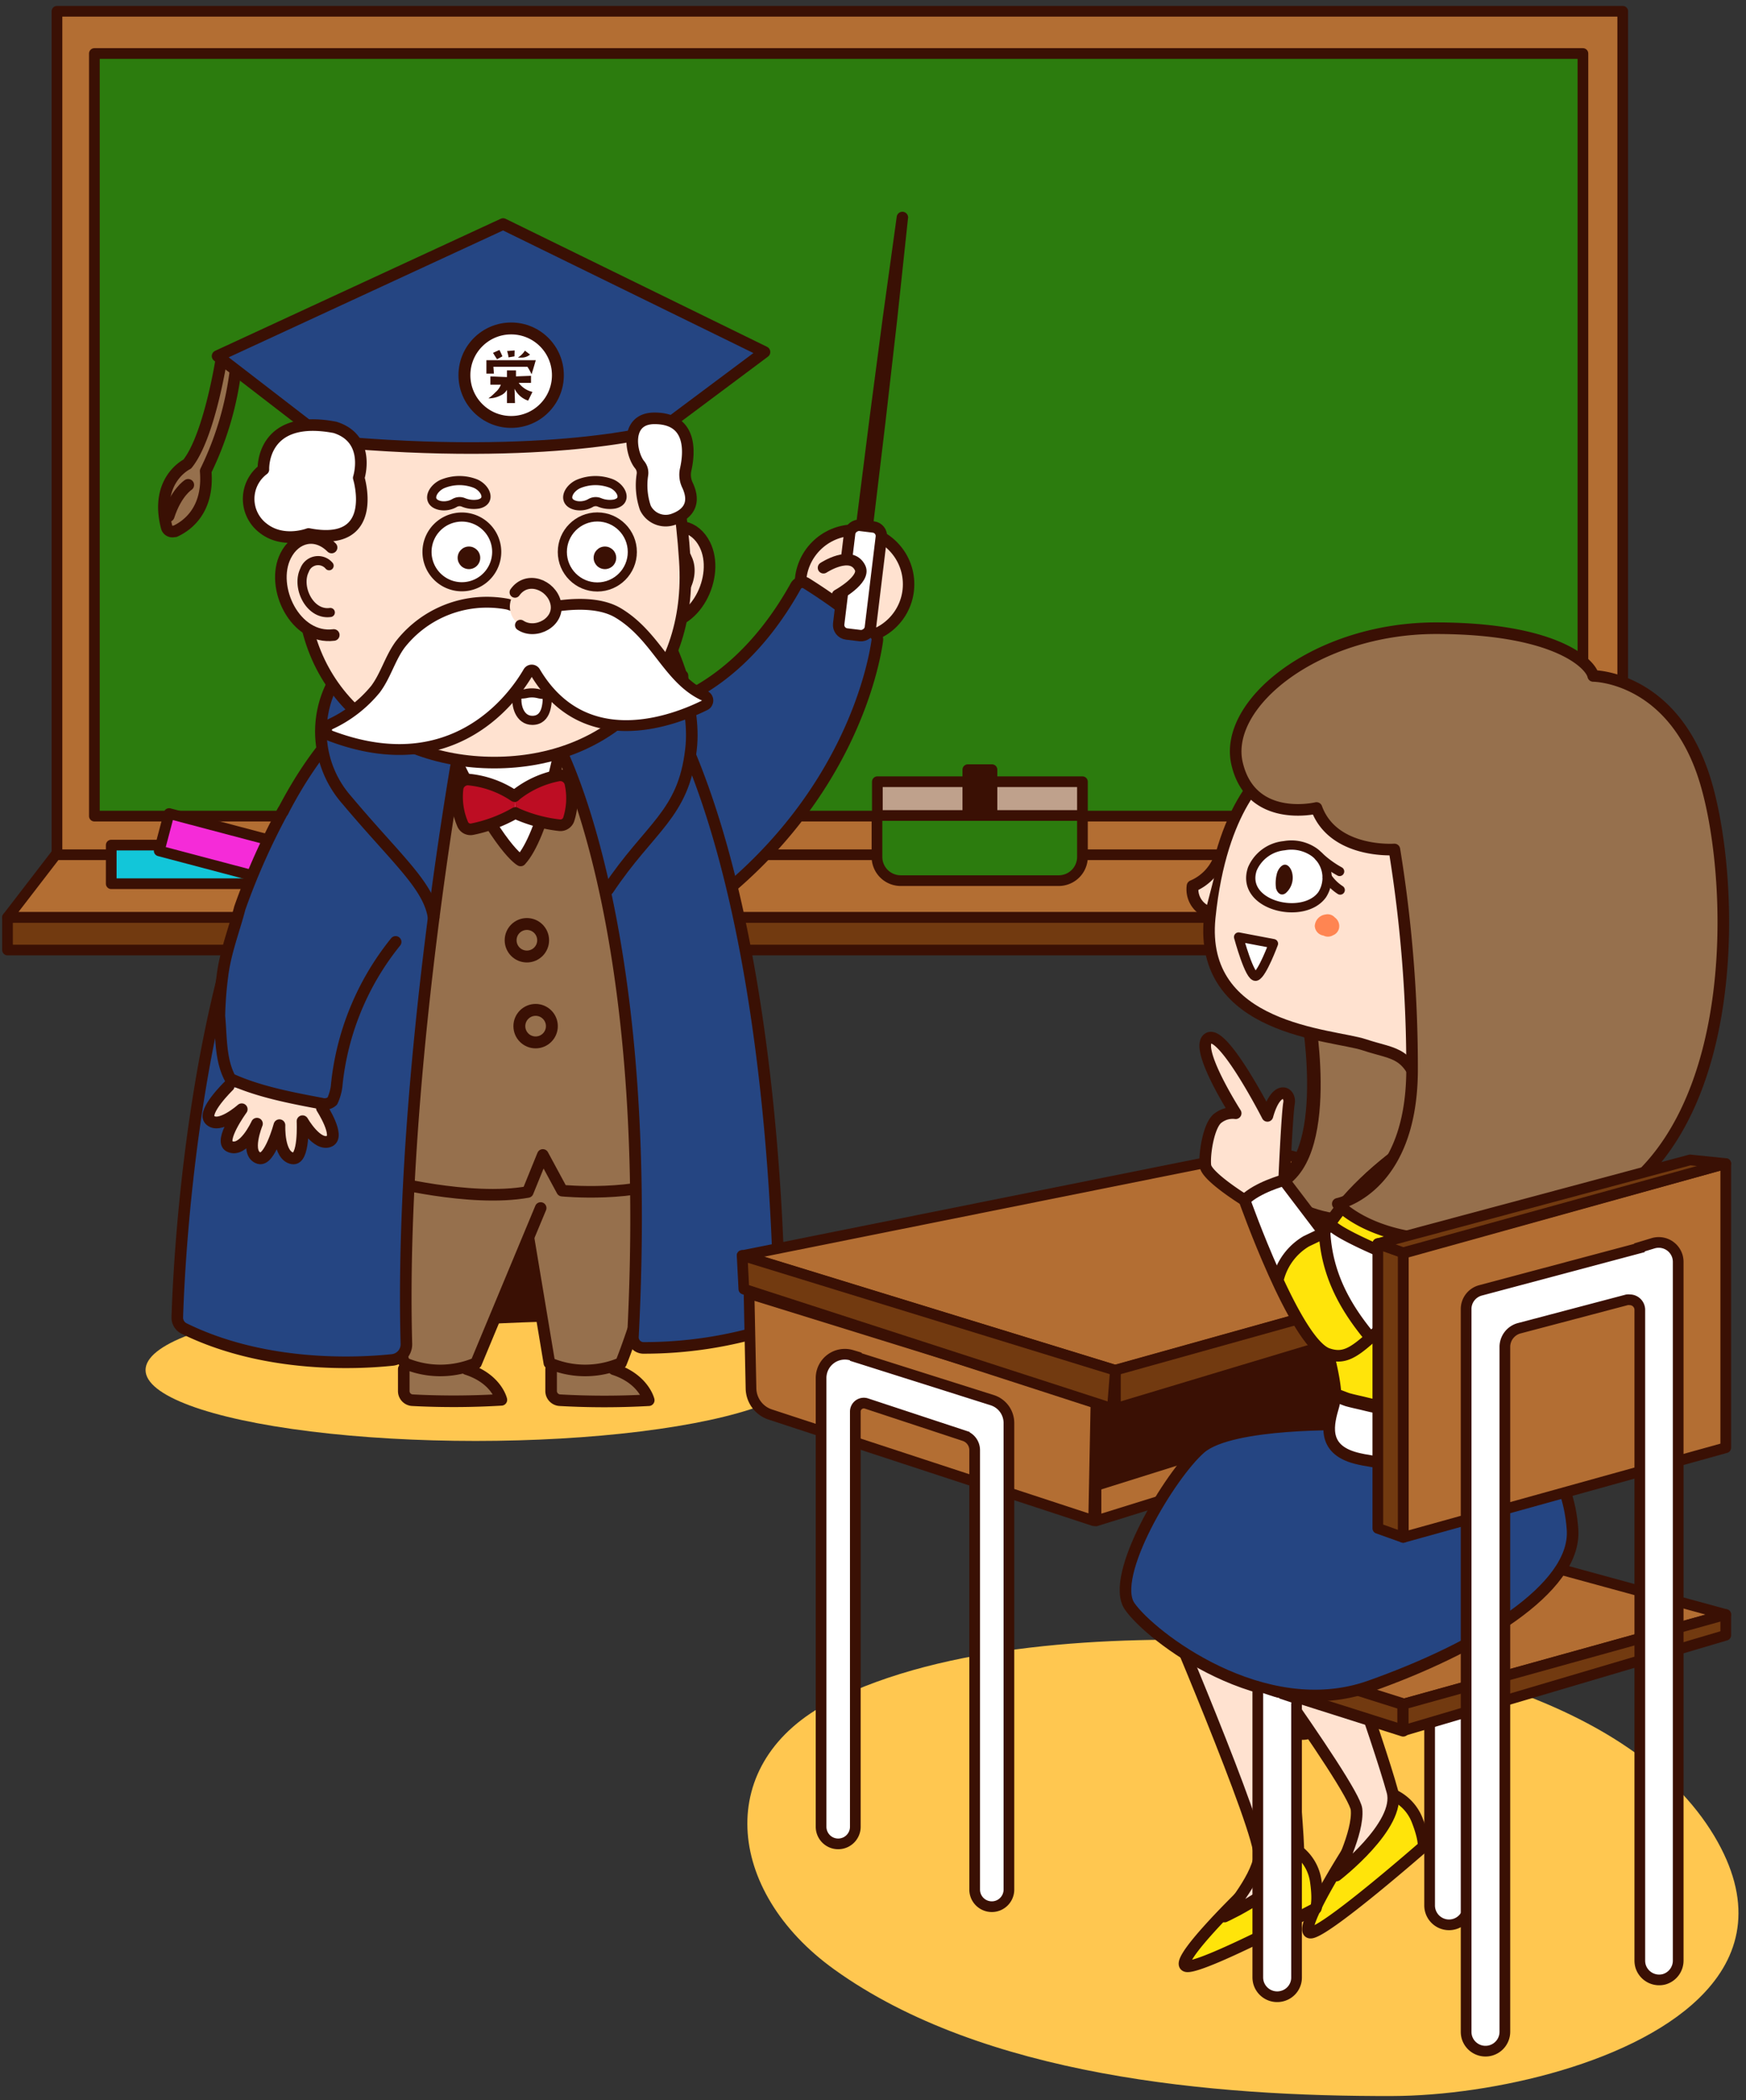
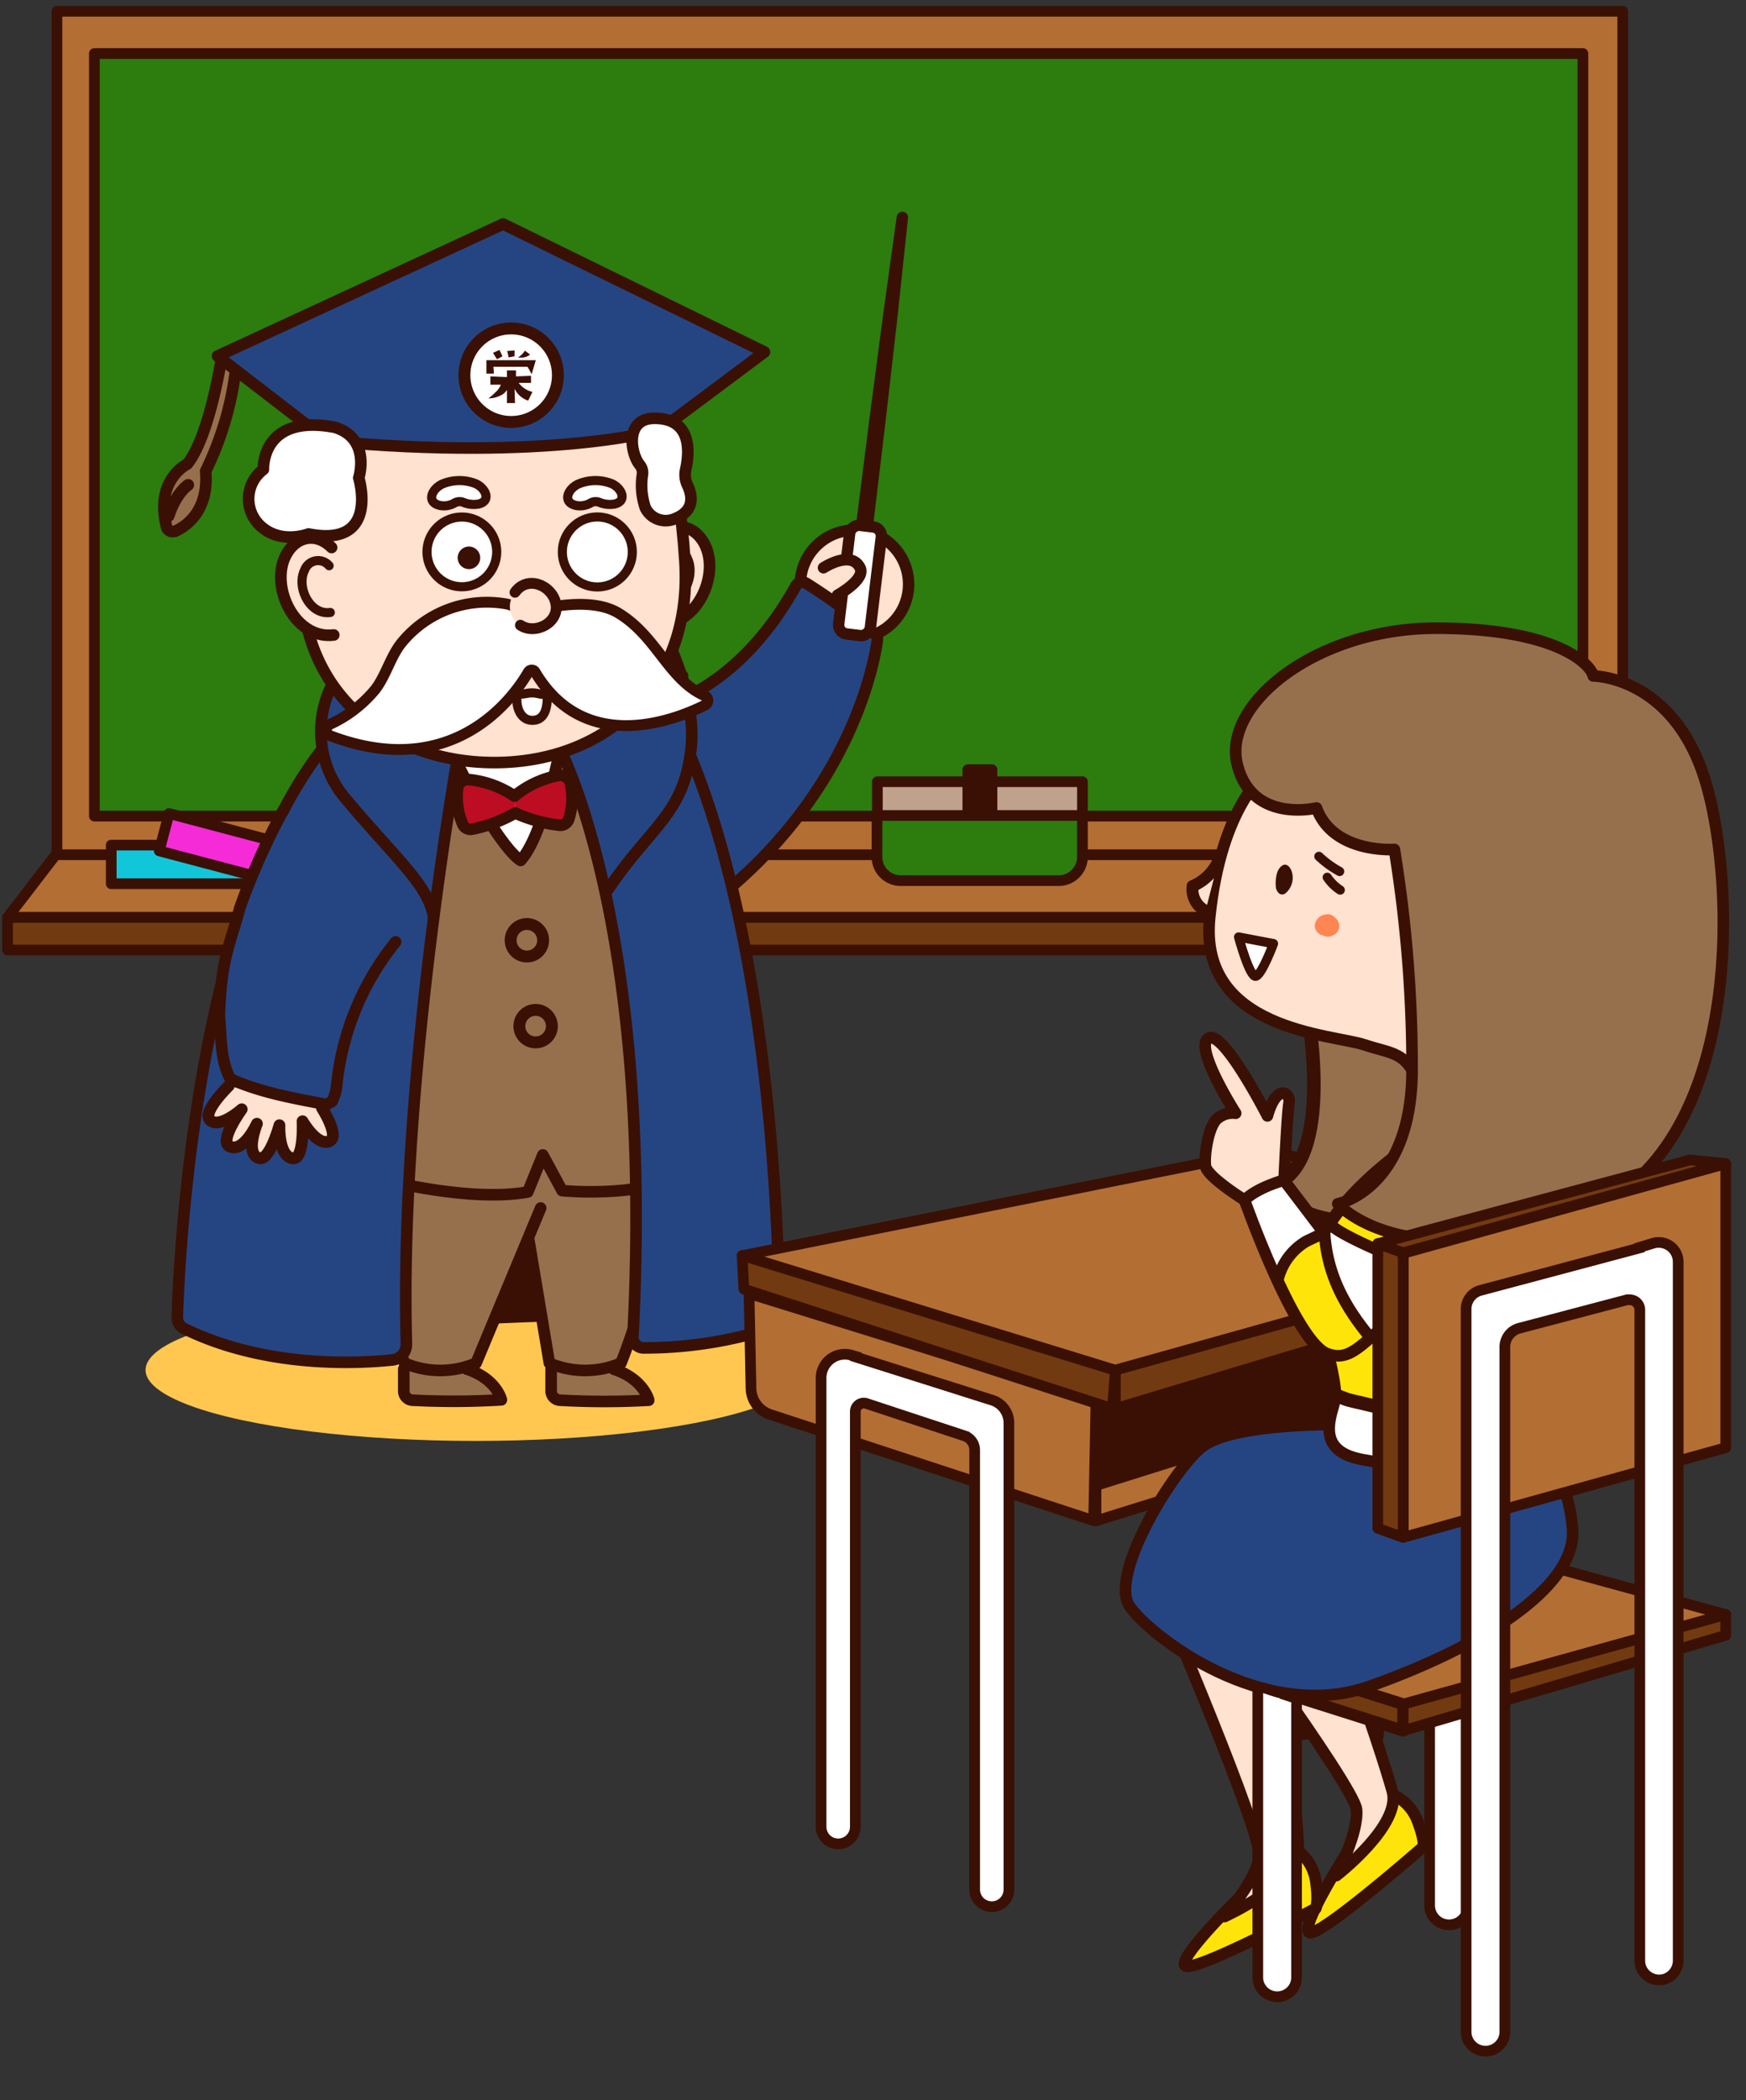
<svg xmlns="http://www.w3.org/2000/svg" viewBox="0 0 232 279">
  <rect x="0" y="0" width="232" height="279" fill="#333333" stroke="none" />
  <defs>
    <style>.cls-1{fill:#ffc750;}.cls-2{fill:#b36e33;}.cls-11,.cls-12,.cls-13,.cls-15,.cls-16,.cls-17,.cls-18,.cls-19,.cls-2,.cls-20,.cls-21,.cls-22,.cls-23,.cls-24,.cls-25,.cls-27,.cls-28,.cls-29,.cls-3,.cls-30,.cls-31,.cls-32,.cls-33,.cls-34,.cls-36,.cls-4,.cls-5,.cls-6,.cls-7,.cls-8,.cls-9{stroke:#3a1004;}.cls-11,.cls-12,.cls-13,.cls-15,.cls-16,.cls-17,.cls-18,.cls-19,.cls-2,.cls-20,.cls-21,.cls-22,.cls-23,.cls-24,.cls-25,.cls-27,.cls-29,.cls-3,.cls-30,.cls-31,.cls-32,.cls-33,.cls-34,.cls-36,.cls-4,.cls-5,.cls-6,.cls-7,.cls-8,.cls-9{stroke-linecap:round;stroke-linejoin:round;}.cls-2,.cls-28,.cls-3,.cls-4,.cls-5,.cls-6,.cls-7,.cls-8{stroke-width:1.42px;}.cls-3{fill:#2c7c0e;}.cls-30,.cls-4{fill:#723a10;}.cls-5{fill:#bfa18c;}.cls-10,.cls-6{fill:#3a1004;}.cls-7{fill:#12c6d9;}.cls-15,.cls-17,.cls-22,.cls-23,.cls-25,.cls-28,.cls-33,.cls-8{fill:#fff;}.cls-9{fill:#f52bd8;stroke-width:1.42px;}.cls-11,.cls-19,.cls-31{fill:#96704d;}.cls-11,.cls-13,.cls-17,.cls-18,.cls-20,.cls-29{stroke-width:1.54px;}.cls-12,.cls-16,.cls-20,.cls-26,.cls-36{fill:#ffe2d0;}.cls-12{stroke-width:1.52px;}.cls-13{fill:#254582;}.cls-14,.cls-21,.cls-24,.cls-27,.cls-34{fill:none;}.cls-15{stroke-width:1.52px;}.cls-16,.cls-30{stroke-width:1.56px;}.cls-18{fill:#bd0d23;}.cls-19,.cls-21,.cls-22,.cls-36{stroke-width:1.58px;}.cls-23,.cls-24{stroke-width:1.21px;}.cls-25,.cls-27{stroke-width:1.44px;}.cls-28{stroke-miterlimit:10;}.cls-29,.cls-32{fill:#ffe40a;}.cls-31,.cls-32{stroke-width:1.8px;}.cls-33,.cls-34{stroke-width:1.23px;}.cls-35{fill:#ff8552;}</style>
  </defs>
-   <path class="cls-1" d="M226.56,264.61c-8.7,9.37-28.32,13.78-41.55,13.82-23.89.07-54.39-2.61-74.15-16.81C96.35,251.2,94.73,234,110.44,226c15.13-7.64,37-8.71,54.74-8,21.37.87,51.52,7.42,62.6,25.88C232.91,252.47,231.47,259.33,226.56,264.61Z" />
  <ellipse class="cls-1" cx="63.2" cy="181.99" rx="43.86" ry="9.42" />
  <rect class="cls-2" x="7.57" y="1.5" width="208.05" height="112.2" />
  <rect class="cls-3" x="12.54" y="7.11" width="197.79" height="101.3" />
  <polygon class="cls-2" points="221.87 121.87 1 121.87 7.41 113.54 215.46 113.54 221.87 121.87" />
  <rect class="cls-4" x="1" y="121.87" width="220.87" height="4.33" />
  <path class="cls-3" d="M116.58,108.33h27.25v5.5a3.15,3.15,0,0,1-3.15,3.15h-21a3.15,3.15,0,0,1-3.15-3.15h0v-5.5Z" />
  <rect class="cls-5" x="116.58" y="103.84" width="27.25" height="4.49" />
  <rect class="cls-6" x="128.6" y="102.24" width="3.21" height="6.09" />
  <rect class="cls-7" x="14.78" y="112.26" width="23.4" height="5.13" />
  <rect class="cls-8" x="70.13" y="112.26" width="23.4" height="5.13" />
  <rect class="cls-9" x="30.55" y="101.84" width="5.13" height="23.4" transform="translate(-85.11 116.53) rotate(-75.19)" />
  <path class="cls-10" d="M37.32,178.18s33.37-4.25,60.56-2.2l.47-22.44-55.72-1.89Z" />
  <path class="cls-11" d="M73.23,181.86v2.94A1.23,1.23,0,0,0,74.4,186a105.57,105.57,0,0,0,11.8,0s-.66-2.82-4.62-4.11" />
  <path class="cls-11" d="M53.65,181.86v2.94a1.22,1.22,0,0,0,1.17,1.2,105.57,105.57,0,0,0,11.8-.05s-.62-2.8-4.62-4.09" />
  <path class="cls-11" d="M69.86,162.25,73,181.07a12.08,12.08,0,0,0,9.51,0c3.37-8.32,10.11-33.28,10.11-33.28H69.86" />
  <path class="cls-11" d="M71.84,160.47l-8.58,20.6a12.08,12.08,0,0,1-9.51,0c-3.37-8.32-7.07-33.28-7.07-33.28H91.06" />
  <path class="cls-11" d="M51,156.73s11.42,3,19.13,1.61l2-4.92,2.56,4.74s10,1,16-2.06V89.77H49.47Z" />
  <circle class="cls-12" cx="113.54" cy="77.61" r="7.19" />
  <path class="cls-13" d="M82.42,94.89s13.5.55,23.3-17a1,1,0,0,1,1.34-.45l.13.08a74.21,74.21,0,0,1,9.07,6.7,1,1,0,0,1,.31.89c-.46,3.26-3.74,20.79-22.22,35" />
  <line class="cls-14" x1="119.9" y1="28.89" x2="113.32" y2="82.44" />
  <path class="cls-10" d="M120.65,29l-1.43,13.41L117.69,55.8l-1.6,13.39c-.52,4.46-1.06,8.93-2,13.34a.76.76,0,0,1-1.51-.19h0c.14-4.51.7-9,1.27-13.43l1.69-13.38,1.76-13.37,1.85-13.36a.76.76,0,1,1,1.51.18h0Z" />
  <rect class="cls-15" x="106.74" y="74.28" width="14.58" height="4.25" rx="1.21" transform="matrix(0.12, -0.99, 0.99, 0.12, 24.95, 180.83)" />
  <path class="cls-12" d="M109.42,75.42s3.66-2.41,4.86,0c.78,1.57-3,3.64-3,3.64" />
  <path class="cls-13" d="M73.91,98.46S87,121.64,84.1,177.58a1.41,1.41,0,0,0,1.33,1.47h.07a55.52,55.52,0,0,0,16.72-2.54,2,2,0,0,0,1.34-1.9c-.06-8.86-1-57.69-16.31-83.29Z" />
  <path class="cls-13" d="M88.89,85.5s3.72,7.5,2.92,14.09c-1,8.66-5.44,10.22-11,18.56" />
  <path class="cls-13" d="M61.31,97.69S53,142.63,54,178.51a2.09,2.09,0,0,1-1.86,2.14c-4.65.49-16.94,1.11-27.69-4.18a1.61,1.61,0,0,1-.89-1.5c.25-8.2,2.72-63,24.59-81Z" />
  <path class="cls-13" d="M44.35,90.53a13.76,13.76,0,0,0,1.74,15.76c6.59,7.85,10.89,11.32,11.53,15.59" />
  <path class="cls-16" d="M30.39,144.25s-3.51,3.41-2.52,4.49c1.21,1.33,4.25-1.39,4.25-1.39h0s-3.06,4.19-1.64,4.92c1.87.95,3.66-3,3.66-3s-1.65,4,.29,4.58c1.41.4,2.7-4.38,2.7-4.38v.07s-.16,4,1.73,4.33c1.61.31,1.34-4.93,1.34-4.93h0s1.94,3.39,3.58,2.65c1.42-.65-1-4.4-1-4.4" />
  <path class="cls-13" d="M52.57,125.12a36,36,0,0,0-7.85,19.23,6.67,6.67,0,0,1-.56,1.91,1.52,1.52,0,0,1-1.47.33c-4.09-.77-8.37-1.58-12.08-3.28-1.35-2.48-1.19-5.47-1.46-8.34a48.15,48.15,0,0,1,.41-5.37c.39-3.15,1.53-6,2.31-9a90,90,0,0,1,5.76-12.93" />
  <path class="cls-17" d="M74.41,99.51S72.23,111,69.18,114.3c0,0-2.79-1.38-8.74-13.57" />
  <path class="cls-18" d="M68.36,105.75A13,13,0,0,1,74.28,103a1.38,1.38,0,0,1,1.51,1.07,9.21,9.21,0,0,1-.23,4.8,1.17,1.17,0,0,1-1.22.75A19.41,19.41,0,0,1,68.46,108" />
  <path class="cls-18" d="M68.36,105.75a13.09,13.09,0,0,0-6.15-2.2,1.38,1.38,0,0,0-1.41,1.2,9.25,9.25,0,0,0,.69,4.76,1.13,1.13,0,0,0,1.28.63A19,19,0,0,0,68.46,108" />
  <path class="cls-11" d="M29.4,47.8s-1.61,10.28-4.52,13.85c0,0-4.36,2.08-2.74,8.36a.79.79,0,0,0,1,.57l.12,0c1.51-.69,4.51-2.73,4.07-8a42.09,42.09,0,0,0,4-13.65" />
  <path class="cls-19" d="M25,64.42s-1.59,1-2.6,4.12" />
  <path class="cls-20" d="M87.54,71.24c2.09-2.1,4.82-1.47,6.11,1.1,2.1,4.19-1.27,11.17-6.4,10.52" />
  <path class="cls-21" d="M87.91,73.66a1.91,1.91,0,0,1,3.26.59c1.12,2.24-.68,6-3.42,5.62" />
  <path class="cls-20" d="M91,74.47c1.1,16.32-10.23,26.83-25.32,26.83s-27-10.56-25.38-26.83c2.37-24.16,10.52-29.62,25.6-29.62S89.41,49.5,91,74.47Z" />
  <path class="cls-13" d="M87.75,57.09s-14.64,4.25-44.19,1.5L28.91,47.3,66.85,29.76l34.73,17Z" />
  <circle class="cls-22" cx="67.92" cy="49.84" r="6.21" />
  <path class="cls-10" d="M71.19,47.85c-.1.35-.28,1-.56,1.87a6.49,6.49,0,0,0-.55-1H65.56l.07.91h-1V47.85Zm-.44,4.21-.57,1.16a3.1,3.1,0,0,1-1.81-1.58l.06,1.9H67.36V51.79a1.78,1.78,0,0,1-.84.74,3.52,3.52,0,0,1-1.62.39,6.66,6.66,0,0,0,.94-.82,2.45,2.45,0,0,0,.71-1H65.16V50l2.2.09V49.2h1.2V50l2-.08v.94H68.92A3.18,3.18,0,0,0,70.75,52.06Zm-4-4.72-.7.38c-.19-.27-.37-.56-.54-.85l.85-.38a9.37,9.37,0,0,1,.4.85Zm1.61,0-.79.13a4.48,4.48,0,0,0-.19-.84l1-.08Zm2.07-.24a1.72,1.72,0,0,1-1.15.4h-.46a3.14,3.14,0,0,0,.93-.92Z" />
  <path class="cls-17" d="M91.35,64.45a3.18,3.18,0,0,1-.24-2.08c.49-2.18.93-6.8-4.14-6.8-4,0-3.16,4.7-2,6.14a1.69,1.69,0,0,1,.4,1.29,9.25,9.25,0,0,0,.38,4.46A3,3,0,0,0,89.42,69C90.91,68.49,92.67,67.27,91.35,64.45Z" />
  <path class="cls-23" d="M64.17,77A4.63,4.63,0,1,1,66,73.32,4.64,4.64,0,0,1,64.17,77" />
  <circle class="cls-10" cx="62.31" cy="74.1" r="1.5" />
  <circle class="cls-23" cx="79.37" cy="73.32" r="4.65" />
-   <circle class="cls-10" cx="80.38" cy="74.1" r="1.5" />
  <path class="cls-23" d="M61.56,66.73a1.33,1.33,0,0,0-1.15.08,2.83,2.83,0,0,1-1.93.34c-1.87-.41-1.14-2.17.26-2.84a5.88,5.88,0,0,1,4.44-.07c1.38.6,2.13,2.35.37,2.72A3.66,3.66,0,0,1,61.56,66.73Z" />
  <path class="cls-23" d="M79.64,66.73a1.33,1.33,0,0,0-1.15.08,2.83,2.83,0,0,1-1.93.34c-1.87-.41-1.15-2.17.26-2.84a5.88,5.88,0,0,1,4.44-.07c1.38.6,2.13,2.35.37,2.72A3.66,3.66,0,0,1,79.64,66.73Z" />
  <path class="cls-23" d="M68.73,92.36c-.24,1.37.34,3.33,2,3.33,2,0,2-2.38,2-3.47" />
  <path class="cls-23" d="M67.73,92a4.57,4.57,0,0,0,2.11.14,3.67,3.67,0,0,1,1.68,0A3.47,3.47,0,0,0,73.7,92" />
  <path class="cls-20" d="M44.06,72.73c-2.09-2.1-4.82-1.47-6.11,1.1C35.86,78,39.22,85,44.35,84.35" />
  <path class="cls-24" d="M43.73,75.15a1.91,1.91,0,0,0-3.26.59c-1.12,2.24.68,6,3.42,5.62" />
  <path class="cls-17" d="M41,70.93s-3.36,1.31-6-.74a4.89,4.89,0,0,1,0-7.83s-.36-7.47,9.51-5.59c4.83,1.51,3.16,6.71,3.16,6.71S50.53,72.8,41,70.93Z" />
  <path class="cls-25" d="M93.71,93.65c-4,2-16,6.76-22.61-4.39a.52.52,0,0,0-.71-.18.52.52,0,0,0-.18.18c-1.87,3.23-9.86,14.7-26.29,8.49a.84.84,0,0,1-.48-1.09.86.86,0,0,1,.4-.44,17,17,0,0,0,6.06-4.68c1.35-1.81,1.92-4.06,3.25-5.89A14.61,14.61,0,0,1,64.37,80a15.06,15.06,0,0,1,3,.24c.67.12,2.68,1.13,3.23,1,0,0,7.43-2.29,11.55.19,5.13,3.08,6.65,8.83,11.49,11a.67.67,0,0,1,.36.89A.63.63,0,0,1,93.71,93.65Z" />
  <path class="cls-26" d="M69.15,83.09c1.83,1.19,5.32-.46,4.68-3-.58-2.33-3.84-3.25-5.4-1.37a2.88,2.88,0,0,0,.27,4A2.83,2.83,0,0,0,69.15,83.09Z" />
  <path class="cls-27" d="M68.43,78.68c1.61-2.27,4.82-1,5.4,1.37.64,2.58-2.66,4.35-4.68,3" />
  <circle class="cls-19" cx="70.01" cy="124.9" r="2.16" />
  <circle class="cls-19" cx="71.17" cy="136.31" r="2.16" />
-   <path class="cls-28" d="M175.46,163.59v-.07l-.47-.14a3.16,3.16,0,0,0-4,2.09,3.09,3.09,0,0,0-.14.91h0v61.75a2.28,2.28,0,0,0,1.62,2.18h0a2.29,2.29,0,0,0,2.85-1.55,2.23,2.23,0,0,0,.09-.63v-56.9a1.4,1.4,0,0,1,1.4-1.4,1.31,1.31,0,0,1,.44.07l12.63,4.18a2,2,0,0,1,1.38,1.9v58.39a2.27,2.27,0,0,0,1.61,2.18h0a2.28,2.28,0,0,0,2.84-1.52,2.16,2.16,0,0,0,.1-.66v-62a3.14,3.14,0,0,0-2.21-3Z" />
+   <path class="cls-28" d="M175.46,163.59v-.07l-.47-.14a3.16,3.16,0,0,0-4,2.09,3.09,3.09,0,0,0-.14.91h0v61.75a2.28,2.28,0,0,0,1.62,2.18h0a2.29,2.29,0,0,0,2.85-1.55,2.23,2.23,0,0,0,.09-.63v-56.9a1.4,1.4,0,0,1,1.4-1.4,1.31,1.31,0,0,1,.44.07a2,2,0,0,1,1.38,1.9v58.39a2.27,2.27,0,0,0,1.61,2.18h0a2.28,2.28,0,0,0,2.84-1.52,2.16,2.16,0,0,0,.1-.66v-62a3.14,3.14,0,0,0-2.21-3Z" />
  <polygon class="cls-2" points="212.68 163.99 148.21 182.03 98.61 166.8 168.48 152.77 212.68 163.99" />
  <polygon class="cls-2" points="210.54 168.84 145.63 186.4 145.63 202.03 210.54 181.81 210.54 168.84" />
  <path class="cls-2" d="M145.32,202l.31-15.87-46.1-14.3.26,12.61a3.72,3.72,0,0,0,2.56,3.46Z" />
  <polygon class="cls-10" points="206.27 169.65 206.27 179.03 145.79 198.02 145.63 186.4 206.27 169.65" />
  <polygon class="cls-4" points="212.68 163.99 148.21 182 148.21 187.11 212.68 167.72 212.68 163.99" />
  <polygon class="cls-4" points="147.81 187.11 148.21 182.03 98.61 166.77 98.84 171.24 147.81 187.11" />
  <path class="cls-28" d="M113.65,180.24v-.07l-.47-.14a3.16,3.16,0,0,0-4.08,3h0v59.63a2.28,2.28,0,0,0,1.62,2.18h0a2.28,2.28,0,0,0,2.84-1.54,2.25,2.25,0,0,0,.09-.64V187.51a1.13,1.13,0,0,1,1.49-1.07l13,4.29a2,2,0,0,1,1.37,1.91V251a2.27,2.27,0,0,0,1.62,2.18h0a2.27,2.27,0,0,0,2.83-1.51,2.18,2.18,0,0,0,.1-.67V189a3.18,3.18,0,0,0-2.2-3Z" />
  <path class="cls-29" d="M185.12,238.42a6.17,6.17,0,0,1,3.2,3.4c1,2.56.82,3.48.82,3.48s-12.25,10.72-14.8,11.4S179,246.05,179,246.05" />
  <path class="cls-20" d="M159.41,209.43s20.54,27.83,20.84,30.93-2.67,8.78-2.67,8.78,8.66-6.68,7.43-11.17c-1.78-6.53-9.77-28.92-9.77-28.92" />
  <path class="cls-28" d="M195.11,214.85v38.27a2.57,2.57,0,0,1-1.83,2.46h0a2.58,2.58,0,0,1-3.32-2.46V215.37" />
  <polygon class="cls-2" points="229.31 214.47 186.45 226.38 158.42 217.52 201.28 206.81 229.31 214.47" />
  <polygon class="cls-30" points="158.42 217.52 158.42 221.01 186.45 229.9 186.45 226.38 158.42 217.52" />
  <polygon class="cls-4" points="186.45 229.9 186.45 226.38 229.31 214.47 229.31 217.22 186.45 229.9" />
  <path class="cls-29" d="M172.51,245.88a6.18,6.18,0,0,1,2.33,4.05c.39,2.71,0,3.57,0,3.57s-14.38,7.62-17,7.7,7-9.3,7-9.3" />
  <path class="cls-20" d="M154.15,211.76s13.6,31.81,13.18,34.89-4.62,7.94-4.62,7.94,10-4.52,9.8-9.17c-.23-6.77-2.87-30.4-2.87-30.4" />
  <path class="cls-13" d="M203.89,191.75s4.52,3.53,5.06,11.43S196.14,219,182,224s-29.17-6.67-31.9-10.63,5.32-17.44,9.41-21,19.76-3.14,19.76-3.14" />
  <path class="cls-31" d="M173.83,135s3.73,20.93-5.42,22.61c0,0,5.9,7.34,18.65,3.61s9.5-23.22,8.66-27.43S173.83,135,173.83,135Z" />
  <path class="cls-20" d="M170.63,156.77s.39-8.78.65-10.23-1.66-2.64-2.87,1.69c0,0-5.74-11.23-7.76-10.35-2.21,1,3.54,10,3.54,10a3.18,3.18,0,0,0-2.29.6c-1.31.84-1.91,4.93-1.73,6.38s5.23,4.57,5.23,4.57Z" />
  <path class="cls-17" d="M210.52,149.67s5.41,12.27,2.76,20.09-7.57,13.12-8.3,16,.73,4.82-2.4,7.34-17.69,1.81-22.38.6-3.67-4.69-3-7-1.52-9.15-2.52-13.36-1.11-10.46,10.31-19.49C185,153.88,205.71,153.28,210.52,149.67Z" />
  <path class="cls-29" d="M194.7,169a33.37,33.37,0,0,0,18.72-3.3,4.12,4.12,0,0,1,.58-.23c.23-7.34-3.48-15.76-3.48-15.76-4.81,3.61-25.51,4.21-25.51,4.21a36.56,36.56,0,0,0-8.2,8.5c-.32.83,6.25,3.67,7.09,4A42.23,42.23,0,0,0,194.7,169Z" />
  <path class="cls-32" d="M179.1,185.94c.65.18,1.32.32,2,.48a56.1,56.1,0,0,0,9.64,1.53c4.12.26,9.56.79,14-.3a9.22,9.22,0,0,1,.23-1.89c.42-1.65,2.22-4.12,4.17-7.38a87.82,87.82,0,0,1-34.37-4.7c.86,3.54,2.46,8.72,2.56,11.63C177.91,185.47,178.77,185.85,179.1,185.94Z" />
  <path class="cls-20" d="M168.37,102.51s-6.11,4.35-7.63,19.37,16.32,15.5,20.55,16.91,6.1.71,7.86,7.4l30.65-20.78S210.41,93.7,193.15,92.3,168.37,102.51,168.37,102.51Z" />
-   <path class="cls-33" d="M170.64,112.34a5.14,5.14,0,0,0-4.23,3.08c-1.67,4.88,6.81,6.89,9.28,3.42a4.21,4.21,0,0,0-1-5.59A5.3,5.3,0,0,0,170.64,112.34Z" />
  <path class="cls-34" d="M178,115.76a13.53,13.53,0,0,1-2.75-2" />
  <path class="cls-34" d="M176.36,116.54a6,6,0,0,0,1.72,1.69" />
  <path class="cls-10" d="M169.68,116a5,5,0,0,0-.13,2c.18.63.68,1.09,1.29.64a2.72,2.72,0,0,0,.83-2.78c-.11-.41-.45-1-.93-1S169.81,115.51,169.68,116Z" />
  <path class="cls-35" d="M177.37,121.88a1.28,1.28,0,0,0-1.25-.4A1.63,1.63,0,0,0,174.7,123a1.36,1.36,0,0,0,1.16,1.28,1.24,1.24,0,0,0,.63.14,1.28,1.28,0,0,0,.63-.18,1.3,1.3,0,0,0,.8-.92A1.41,1.41,0,0,0,177.37,121.88Z" />
  <path class="cls-11" d="M185.28,112.84s-8.13.59-10.35-5.51c0,0-8.67,2.11-10.55-5.88s10.57-18,26.42-18,20.55,4.7,20.9,6.34c0,0,10.68,0,14.91,14s5.17,50.38-17.73,58-31.12-1.88-31.12-1.88,9.75-1.88,9.87-17.61A180.55,180.55,0,0,0,185.28,112.84Z" />
  <path class="cls-36" d="M161.9,114.33a6.53,6.53,0,0,1-3.43,3.37,3.22,3.22,0,0,0,1.71,3.29" />
  <path class="cls-33" d="M164.58,124.47l4.63.88s-1.48,4-2.31,4.32S164.58,124.47,164.58,124.47Z" />
  <path class="cls-17" d="M188.74,170.73s-8.06,10.58-12.37,9.11-11-20.42-11-20.42c1.69-1.69,5.23-2.65,5.23-2.65l5.32,7" />
  <path class="cls-29" d="M176,163.73l-2.43,1.16a8.12,8.12,0,0,0-3.79,5.21c2.12,4.58,4.63,9.05,6.64,9.74s3.28,0,5.68-2.14C178.66,173.57,176.32,169.25,176,163.73Z" />
  <polygon class="cls-2" points="229.31 192.31 186.45 204.22 186.45 166.49 229.31 154.57 229.31 192.31" />
  <polygon class="cls-4" points="183.08 165.2 186.45 166.41 186.45 204.22 183.08 203.02 183.08 165.2" />
  <polygon class="cls-4" points="183.08 165.2 186.45 166.41 229.31 154.57 224.57 154.08 183.08 165.2" />
  <path class="cls-28" d="M217.84,165.78v-.08l1.82-.55a2.59,2.59,0,0,1,3.22,1.72,2.65,2.65,0,0,1,.11.74v92.84a2.58,2.58,0,0,1-1.83,2.46h0A2.58,2.58,0,0,1,218,261.2a2.72,2.72,0,0,1-.11-.75V174a1.34,1.34,0,0,0-1.36-1.34,1.24,1.24,0,0,0-.33,0l-14.33,3.78a2.57,2.57,0,0,0-1.91,2.49V269.9a2.58,2.58,0,0,1-1.83,2.46h0a2.58,2.58,0,0,1-3.21-1.71,2.72,2.72,0,0,1-.11-.75v-96a2.57,2.57,0,0,1,1.91-2.49Z" />
  <path class="cls-8" d="M172.28,226.38v36.29a2.54,2.54,0,0,1-1.83,2.46h0a2.58,2.58,0,0,1-3.21-1.71,2.72,2.72,0,0,1-.11-.75v-38" />
</svg>